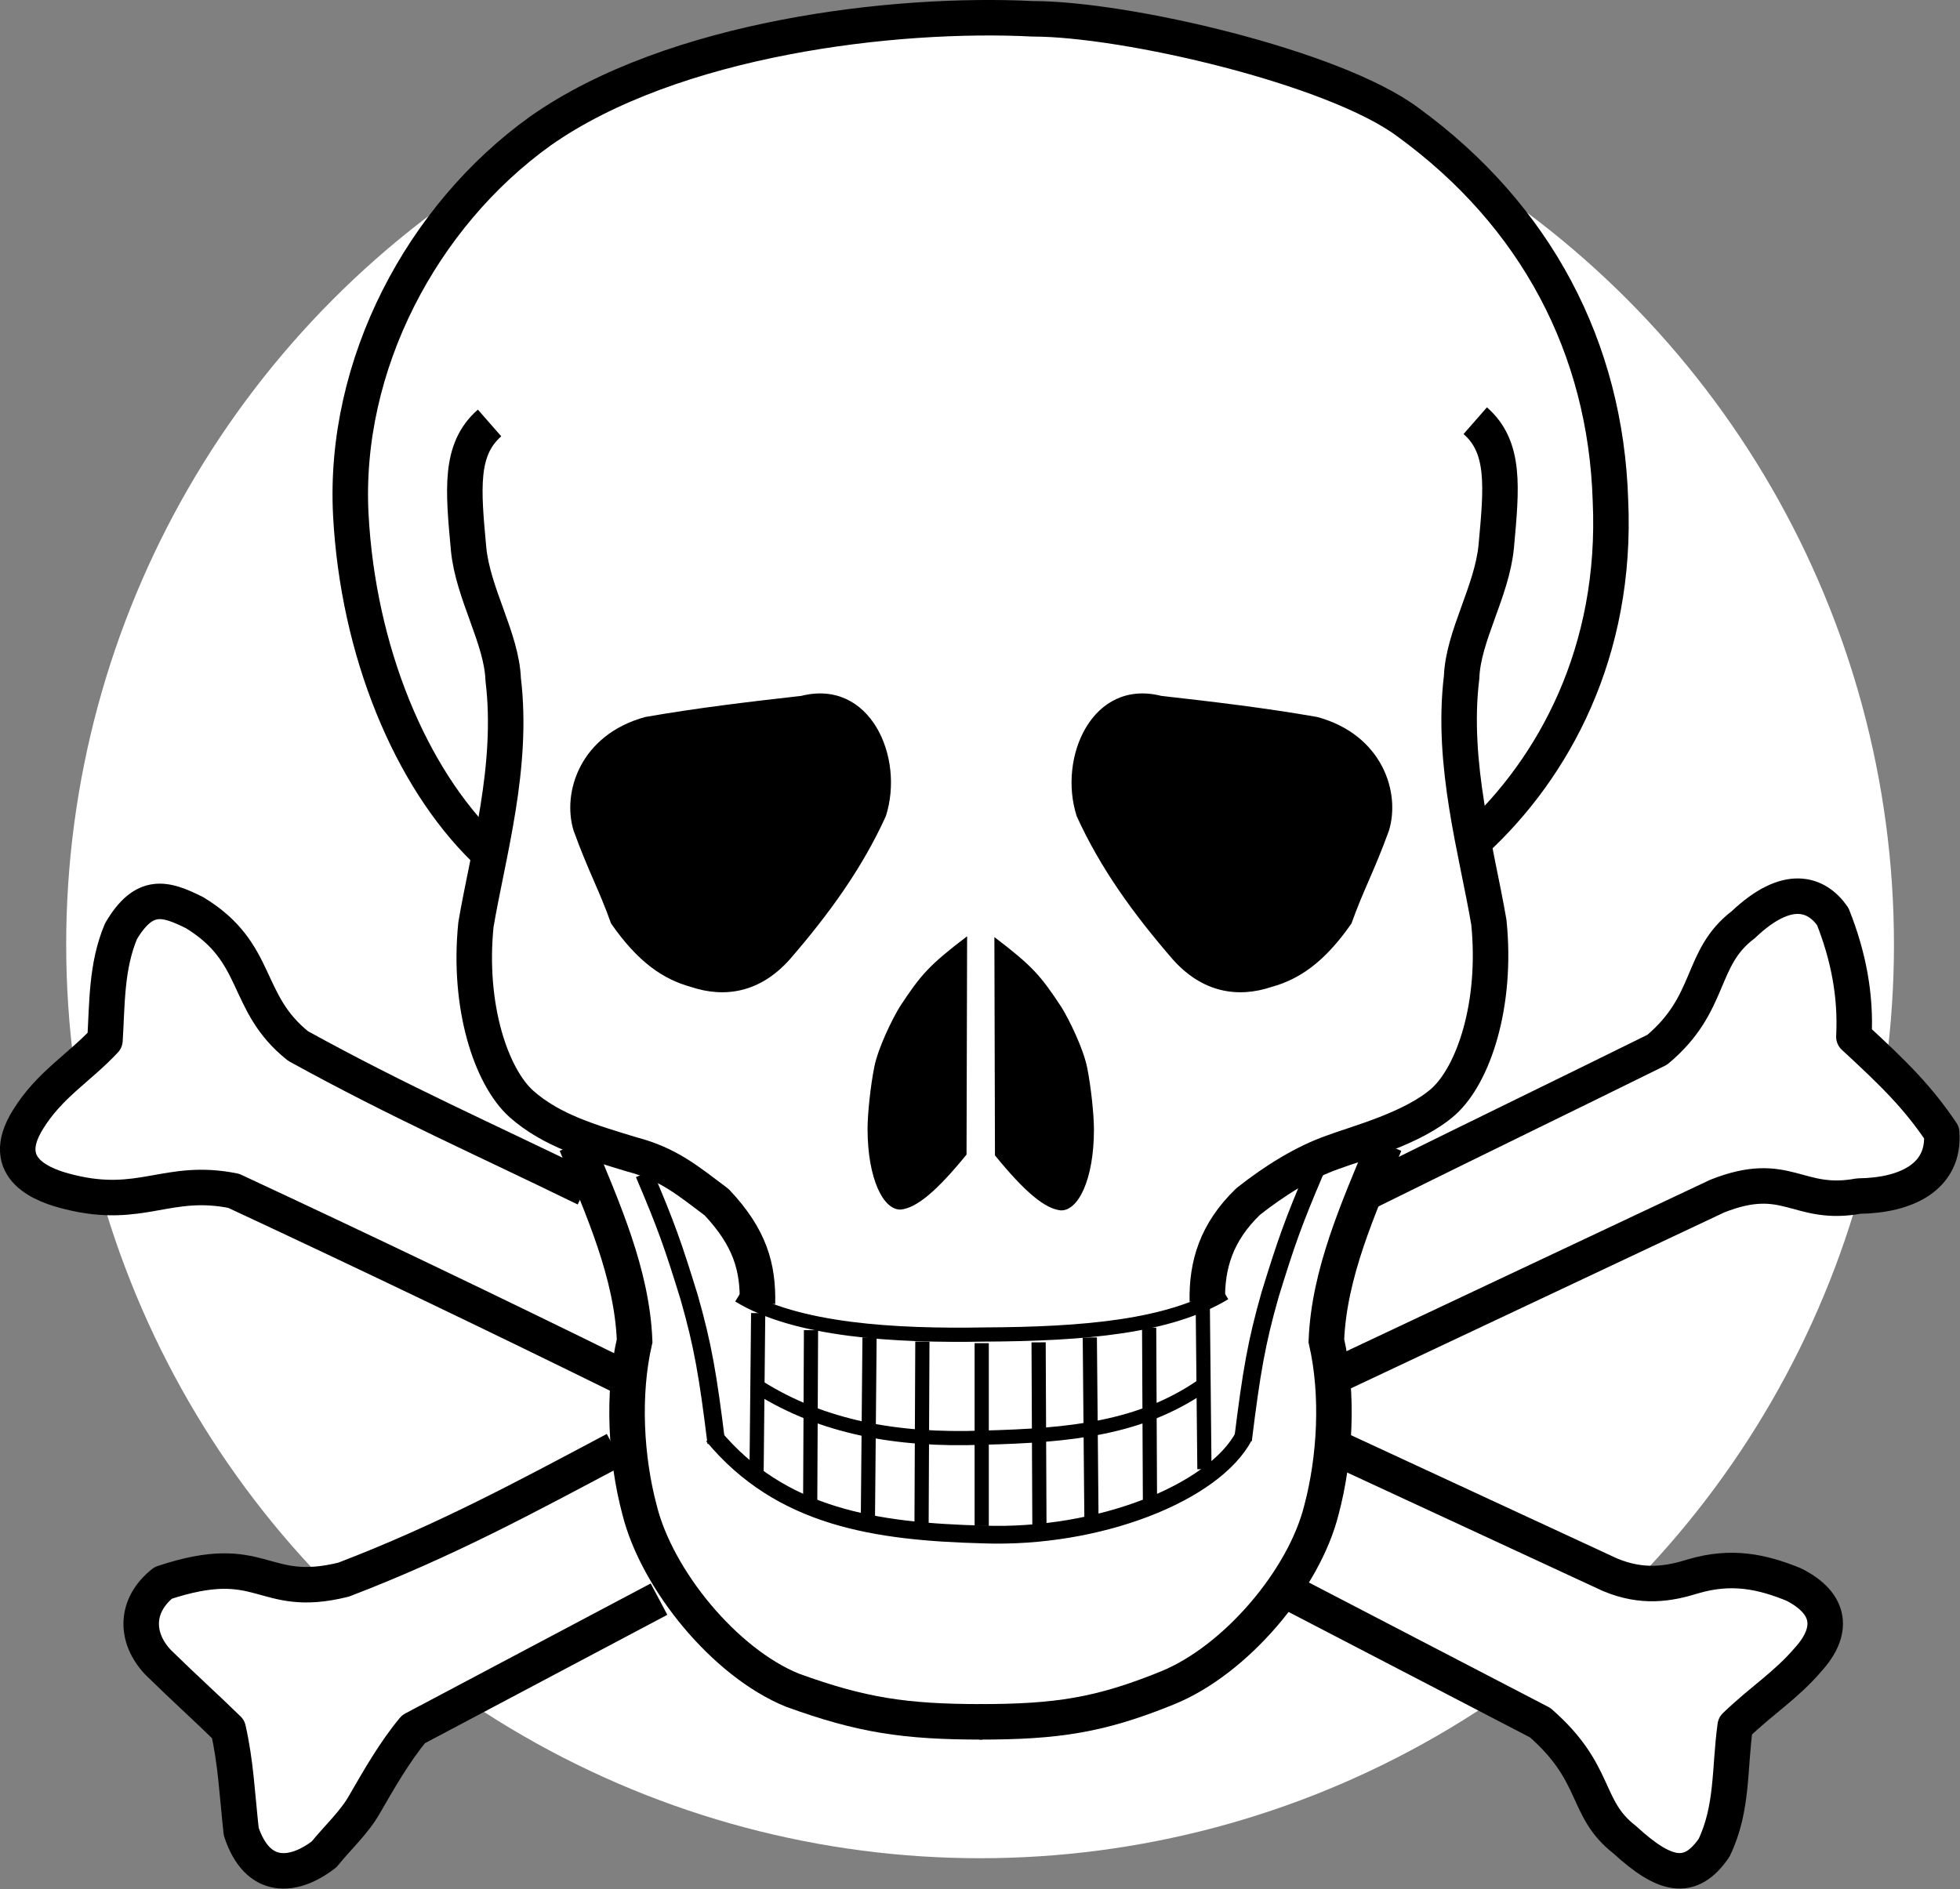
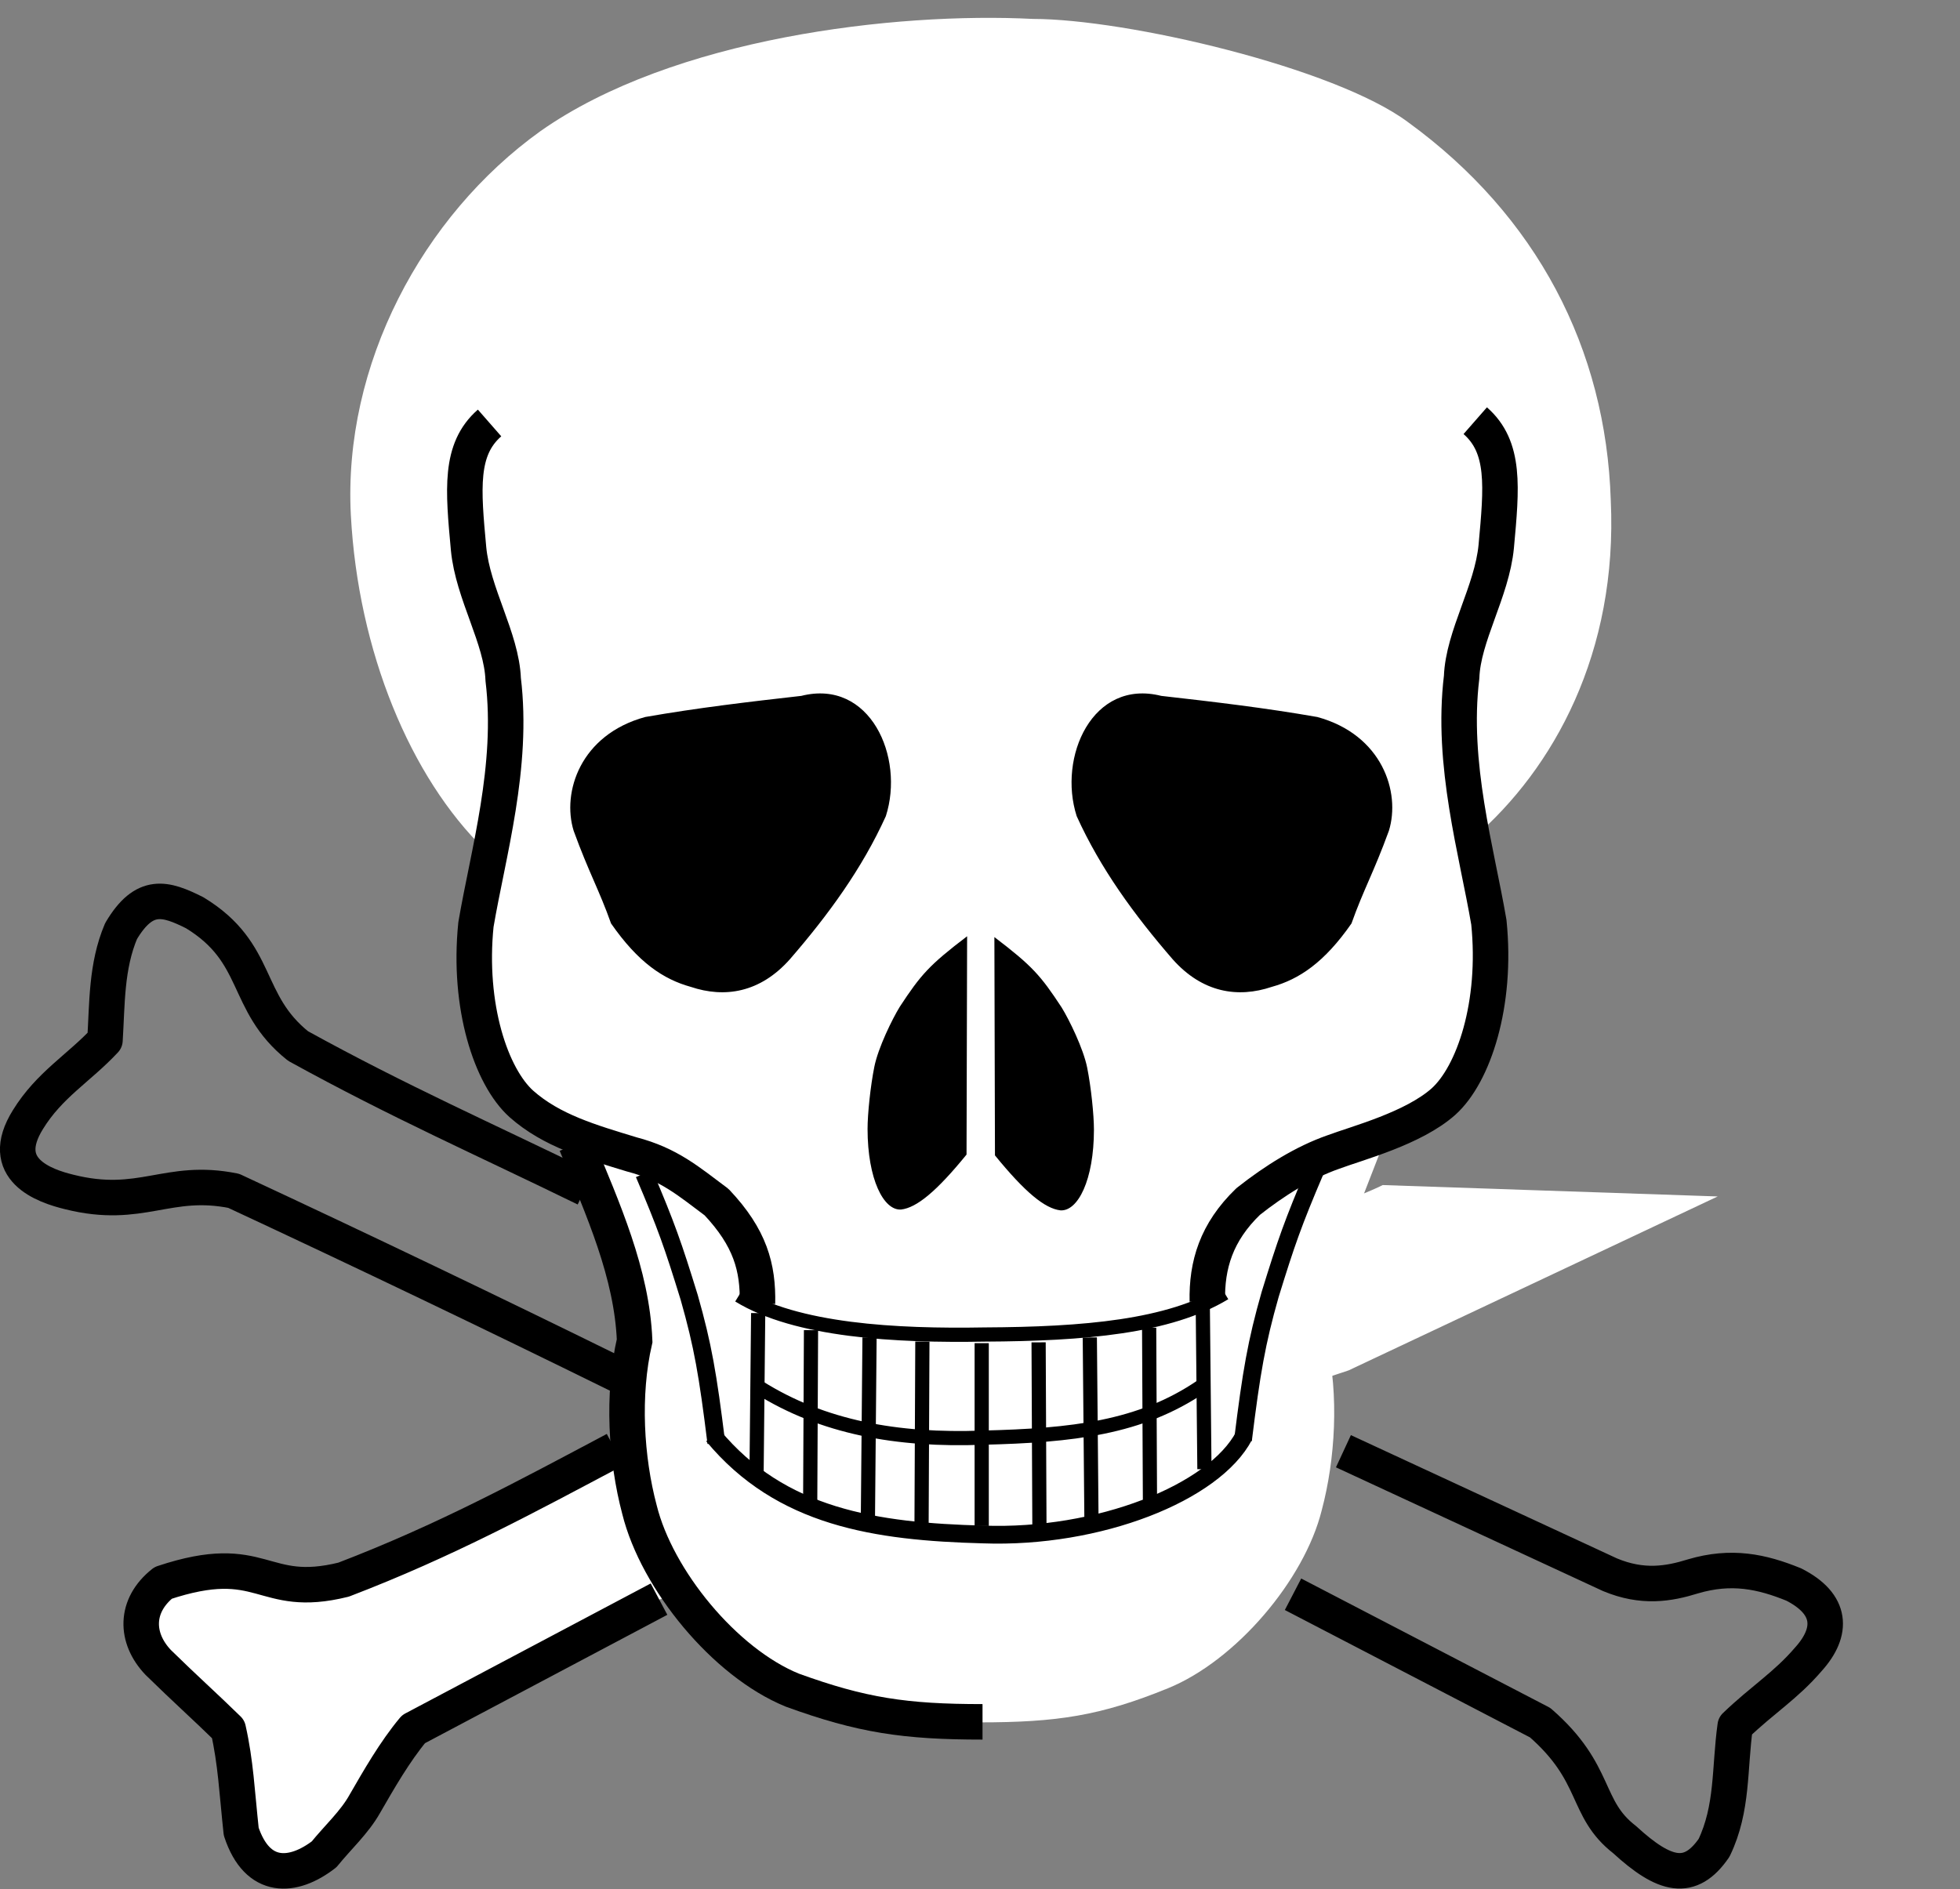
<svg xmlns="http://www.w3.org/2000/svg" width="711.182" height="685.571" version="1.0">
  <rect width="100%" height="100%" fill="#808080" stroke="none" />
  <g font-size="12" transform="translate(-10.123 -249.577)">
-     <circle cx="240" cy="240" r="200" fill="#fff" transform="translate(-32.179 194.469) scale(1.658)" />
    <g fill="#fff" fill-rule="evenodd" transform="translate(458.083 -205.747) scale(2.487)">
-       <path d="M21.617 356.02c-14.709 7.275-99.009 31.791-111.978 38.671-12.969 6.88-24.752 13.285-39.619 18.979-12.1 3.005-11.625-4.428-26.334.475-4.191 3.321-4.112 8.066-.712 11.624 3.954 3.875 6.722 6.327 10.202 9.728 1.107 4.903 1.265 9.094 1.898 14.946 2.373 7.197 7.592 6.801 12.099 3.322 1.977-2.452 4.429-4.666 5.931-7.355 2.056-3.558 4.349-7.592 7.117-10.913l35.823-18.979 100.59-33.451 53.854-25.385c10.201-4.033 11.625 1.661 20.64 0 6.88-.079 12.574-2.767 12.1-9.252-3.48-5.141-6.723-8.383-12.811-13.998.316-6.01-.791-11.783-3.084-17.556-2.373-3.401-6.643-4.903-13.048 1.186-6.485 4.903-4.429 11.467-12.574 18.268-13.286 6.564-25.385 12.416-40.094 19.691z" />
-       <path d="M-89.991 383.76c18.174 8.947 98.559 32.046 98.559 32.046l36.061 18.742c8.541 7.434 6.406 12.495 12.337 17.082 5.852 5.378 9.569 6.247 13.048 1.187 2.768-5.773 2.215-11.546 3.085-17.793 4.033-3.875 7.355-5.852 10.676-9.726 3.638-4.033 3.479-8.066-2.136-10.913-4.666-1.898-9.094-2.847-14.709-1.187-3.559 1.107-7.355 1.74-12.099-.237l-38.908-18.031-110.611-38.345c-14.874-7.27-27.232-12.694-41.939-20.802-7.996-6.375-5.424-13.589-15.098-19.46-4.25-2.125-7.325-3.075-10.736 2.684-2.181 5.145-2.013 10.625-2.349 15.937-3.802 4.082-8.108 6.487-11.24 11.575-4.529 7.27 2.349 9.674 6.039 10.569 10.513 2.628 14.315-2.125 23.989-.168 18.845 8.779 37.857 17.894 56.03 26.841z" />
+       <path d="M21.617 356.02c-14.709 7.275-99.009 31.791-111.978 38.671-12.969 6.88-24.752 13.285-39.619 18.979-12.1 3.005-11.625-4.428-26.334.475-4.191 3.321-4.112 8.066-.712 11.624 3.954 3.875 6.722 6.327 10.202 9.728 1.107 4.903 1.265 9.094 1.898 14.946 2.373 7.197 7.592 6.801 12.099 3.322 1.977-2.452 4.429-4.666 5.931-7.355 2.056-3.558 4.349-7.592 7.117-10.913l35.823-18.979 100.59-33.451 53.854-25.385z" />
      <path d="M-37.219 434.429c-10.834 0-17.16-.949-27.282-4.626-9.886-4.033-19.77-16.132-22.301-26.333-1.977-7.434-2.53-16.765-.712-24.673-.396-9.806-4.587-19.137-8.481-29.272-2.913-1.737-5.668-3.183-8.05-5.297-4.417-3.976-7.842-14.246-6.627-26.173.702-4.124 1.516-3.188 1.325-10.933-10.906-10.602-18.527-29.001-19.585-48.87-1.148-21.896 10.382-43.637 27.661-56.032 19.359-13.626 51.728-17.395 71.854-16.378 13.633.009 44 7.078 54.719 15.061 18.803 13.672 28.887 33.077 29.586 55.195 1.033 22.216-8.324 39.138-20.011 49.244.622 4.078 1.592 8.4 2.27 12.381 1.215 11.927-2.21 22.198-6.627 26.173-2.267 2.012-5.5 3.547-8.573 5.47-3.929 10.293-8.12 19.625-8.515 29.43 1.819 7.908 1.265 17.239-.712 24.673-2.531 10.201-12.534 21.945-22.42 25.978-9.885 4.033-16.211 4.982-27.519 4.982z" />
    </g>
    <path fill-rule="evenodd" stroke-opacity=".991" d="M361.039 589.38c-13.742 10.449-16.799 13.958-24.392 25.522-2.748 4.463-7.88 14.892-9.283 21.889-1.402 6.996-2.452 17.146-2.448 22.522.017 18.216 5.815 29.643 12.147 29.245 5.658-.649 12.857-6.549 23.767-19.949m10.104-78.934c13.742 10.449 16.799 13.958 24.392 25.522 2.748 4.463 7.88 14.892 9.283 21.889 1.402 6.996 2.452 17.146 2.448 22.522-.017 18.216-5.815 29.643-12.147 29.245-5.658-.649-12.857-6.549-23.767-19.949M244.232 509.802c19.076-3.343 37.561-5.506 56.638-7.669 24.976-6.294 37.563 22.222 30.679 43.658-8.652 19.076-20.845 35.793-34.808 51.918-10.816 12.193-23.702 14.165-35.99 10.028-9.918-2.749-19.078-8.848-28.91-23.008-4.325-12.194-8.061-18.488-13.569-33.63-4.325-13.963 2.402-34.864 25.96-41.299zm243.883 0c-19.076-3.343-37.561-5.506-56.638-7.669-24.976-6.294-37.563 22.222-30.679 43.658 8.652 19.076 20.845 35.793 34.808 51.918 10.816 12.193 23.702 14.165 35.99 10.028 9.918-2.749 19.078-8.848 28.91-23.008 4.325-12.194 8.061-18.488 13.569-33.63 4.325-13.963-2.402-34.864-25.96-41.299z" />
    <g fill="none" stroke="#000" stroke-linejoin="round" stroke-width="9.091" transform="translate(-56.901 224.162) scale(1.417)">
      <path d="m391.308 389.636 68.272 31.638c8.325 3.469 14.985 2.359 21.23.416 9.852-2.914 17.622-1.248 25.809 2.082 9.852 4.995 10.131 12.072 3.748 19.149-5.828 6.799-11.657 10.268-18.733 17.067-1.527 10.962-.556 21.092-5.413 31.222-6.105 8.88-12.627 7.354-22.895-2.082-10.407-8.049-6.661-16.929-21.647-29.973l-63.276-32.886M204.812 389.22c-22.757 12.072-43.432 23.311-69.519 33.302-21.231 5.273-20.398-7.77-46.208.833-7.354 5.828-7.216 14.153-1.249 20.397 6.938 6.8 11.795 11.102 17.901 17.069 1.943 8.603 2.22 15.957 3.33 26.225 4.163 12.628 13.321 11.934 21.23 5.829 3.469-4.302 7.771-8.187 10.407-12.905 3.608-6.244 7.632-13.321 12.489-19.149l62.859-33.303" />
-       <path stroke-linecap="square" d="M401.299 321.365c25.81-12.766 47.04-23.035 70.352-34.552 14.292-11.933 10.685-23.451 22.064-32.054 11.239-10.685 18.732-8.048 22.895-2.081 4.024 10.129 5.967 20.259 5.412 30.805 10.684 9.852 16.374 15.541 22.48 24.562.832 11.378-9.159 16.095-21.231 16.234-15.819 2.914-18.317-7.077-36.217 0l-94.497 44.542h0" />
      <path d="M197.22 322.353c-26.1-12.756-47.784-22.274-73.59-36.501-14.031-11.186-9.517-23.844-26.492-34.146-7.457-3.728-12.854-5.396-18.839 4.71-3.827 9.028-3.532 18.643-4.121 27.965-6.672 7.162-14.227 11.382-19.722 20.311-7.948 12.756 4.121 16.975 10.597 18.545 18.446 4.611 25.118-3.729 42.093-.295 33.067 15.405 66.427 31.398 98.316 47.097" />
    </g>
    <g fill="none" stroke="#000" transform="translate(-56.901 224.162) scale(1.417)">
      <path stroke-width="4.545" d="M212.232 318.53c5.69 13.344 7.45 18.415 11.553 31.718 3.496 12.289 4.781 19.794 6.941 37.258m153.36-69.712c-5.69 13.344-7.45 18.415-11.553 31.718-3.496 12.289-4.781 19.794-6.941 37.258" />
      <path stroke-width="3.636" d="M236.516 349.732c14.718 9.027 40.161 10.419 62.956 10.009 25.394-.129 47.133-1.963 61.409-10.597m-119.214 24.138c16.238 10.204 35.334 13.708 57.326 12.878 22.842-.556 40.351-2.478 56.001-13.172" />
      <path stroke-width="4.545" d="M229.893 385.644c17.367 20.948 41.608 24.585 69.173 25.315 29.519 1.077 59.166-10.645 66.819-25.314" />
      <path stroke-width="3.636" d="m241.444 354.256-.416 41.212m13.945-36.841-.208 44.126m15.194-42.253-.416 46.208m13.946-45.167-.209 46.832m15.403-46.416v46.832m14.57-47.04.208 46.832m12.905-48.081.416 46M341.56 358.003l.208 44.126m13.529-49.538.417 41.628" />
      <g stroke-width="9.091">
-         <path stroke-linecap="round" stroke-linejoin="round" d="M171.498 235.561c-19.136-18.603-32.51-50.888-34.366-85.752-2.015-38.42 18.218-76.57 48.537-98.319 33.969-23.909 90.766-30.522 126.082-28.738 23.921.017 77.206 12.42 96.015 26.428 32.994 23.99 50.688 58.04 51.914 96.85 1.813 38.983-14.606 68.675-34.711 87.206" />
        <path stroke-linejoin="round" d="M172.662 126.267c-7.752 6.782-6.774 16.977-5.378 32.192 1.102 11.56 8.478 22.939 8.866 33.5 2.712 22.285-3.876 44.57-6.977 62.786-2.132 20.928 3.877 38.95 11.628 45.926 7.751 6.88 17.756 9.729 28.268 12.936 9.551 2.498 14.504 6.842 21.728 12.228 8.606 9.137 10.659 16.694 10.465 25.996m183.799-226.145c7.752 6.782 6.774 16.977 5.378 32.192-1.102 11.56-8.478 22.939-8.866 33.5-2.712 22.285 3.876 44.57 6.977 62.786 2.132 20.928-3.877 38.95-11.628 45.926-7.751 6.88-21.937 10.575-28.268 12.936-7.377 2.581-14.92 7.258-21.728 12.644-8.19 7.888-10.659 16.278-10.465 25.58" />
        <path d="M194.821 310.959c6.938 16.79 14.292 33.164 14.986 50.37-3.191 13.876-2.22 30.25 1.249 43.294 4.441 17.9 21.786 39.13 39.132 46.207 17.761 6.452 28.862 8.118 48.704 8.118" />
-         <path d="M401.923 310.959c-6.938 16.79-14.292 33.164-14.986 50.37 3.191 13.876 2.22 30.25-1.249 43.294-4.441 17.9-21.994 38.506-39.34 45.583-17.345 7.077-28.445 8.742-48.288 8.742" />
      </g>
    </g>
  </g>
</svg>